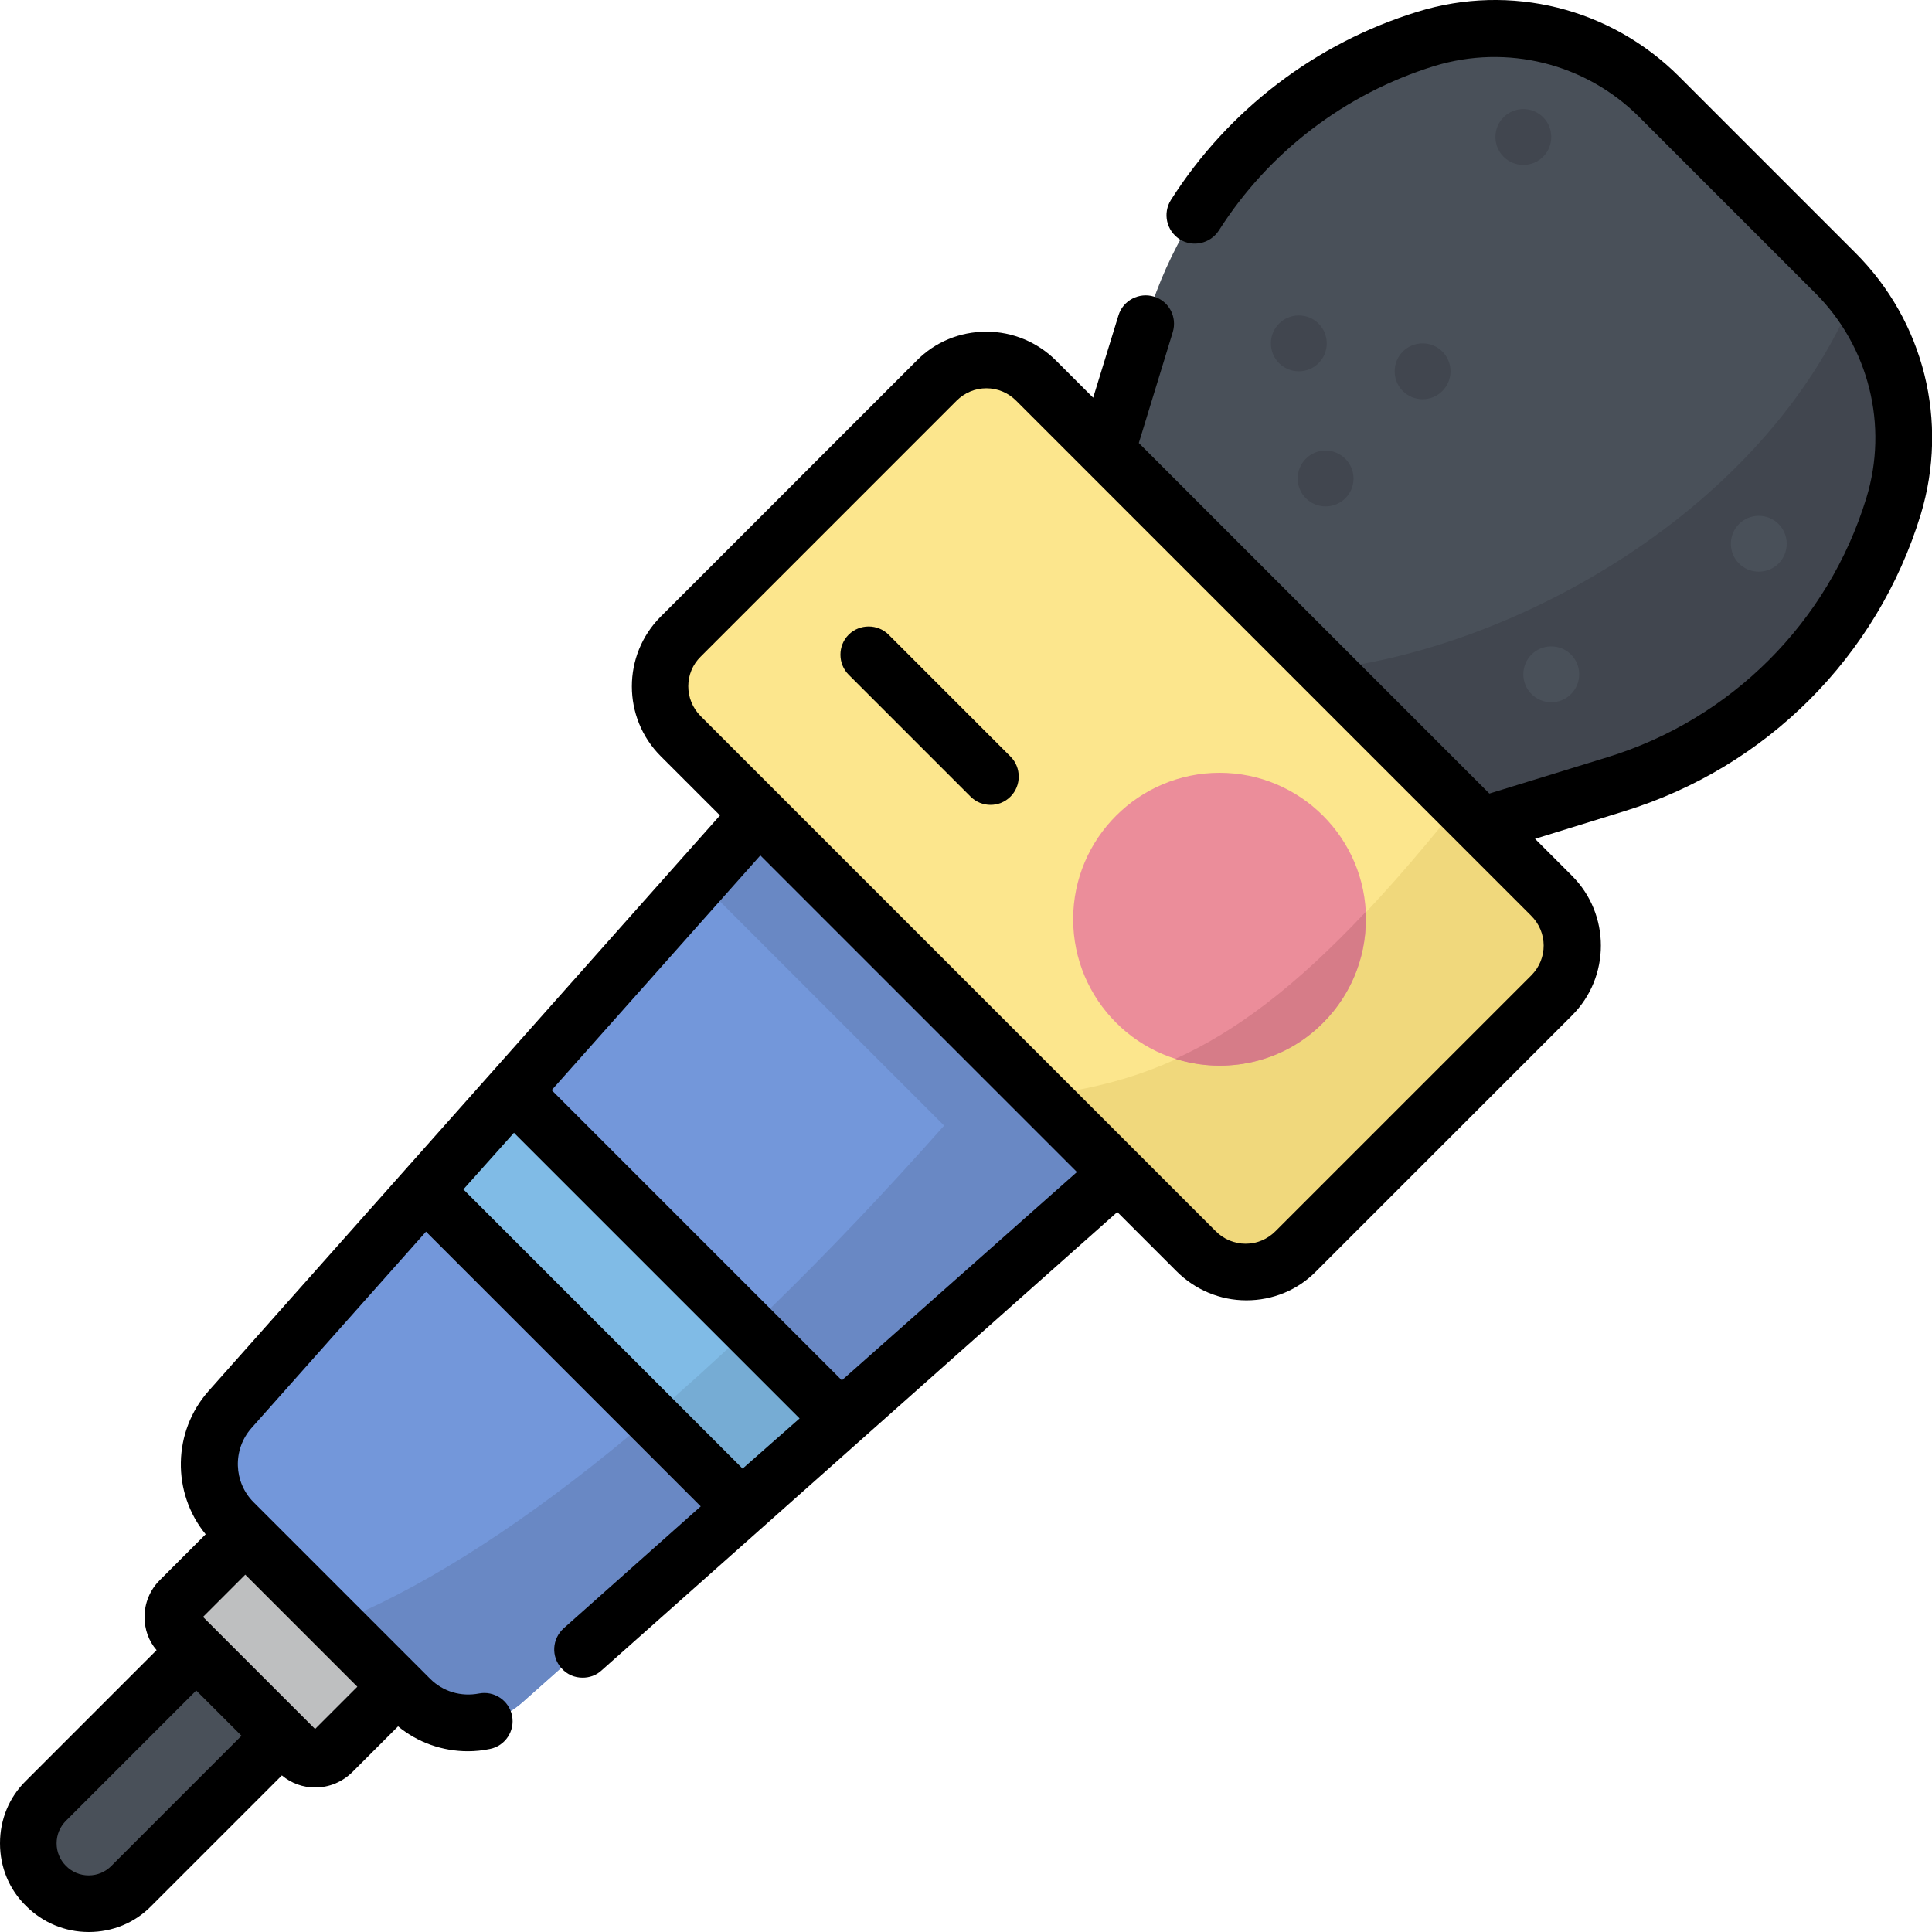
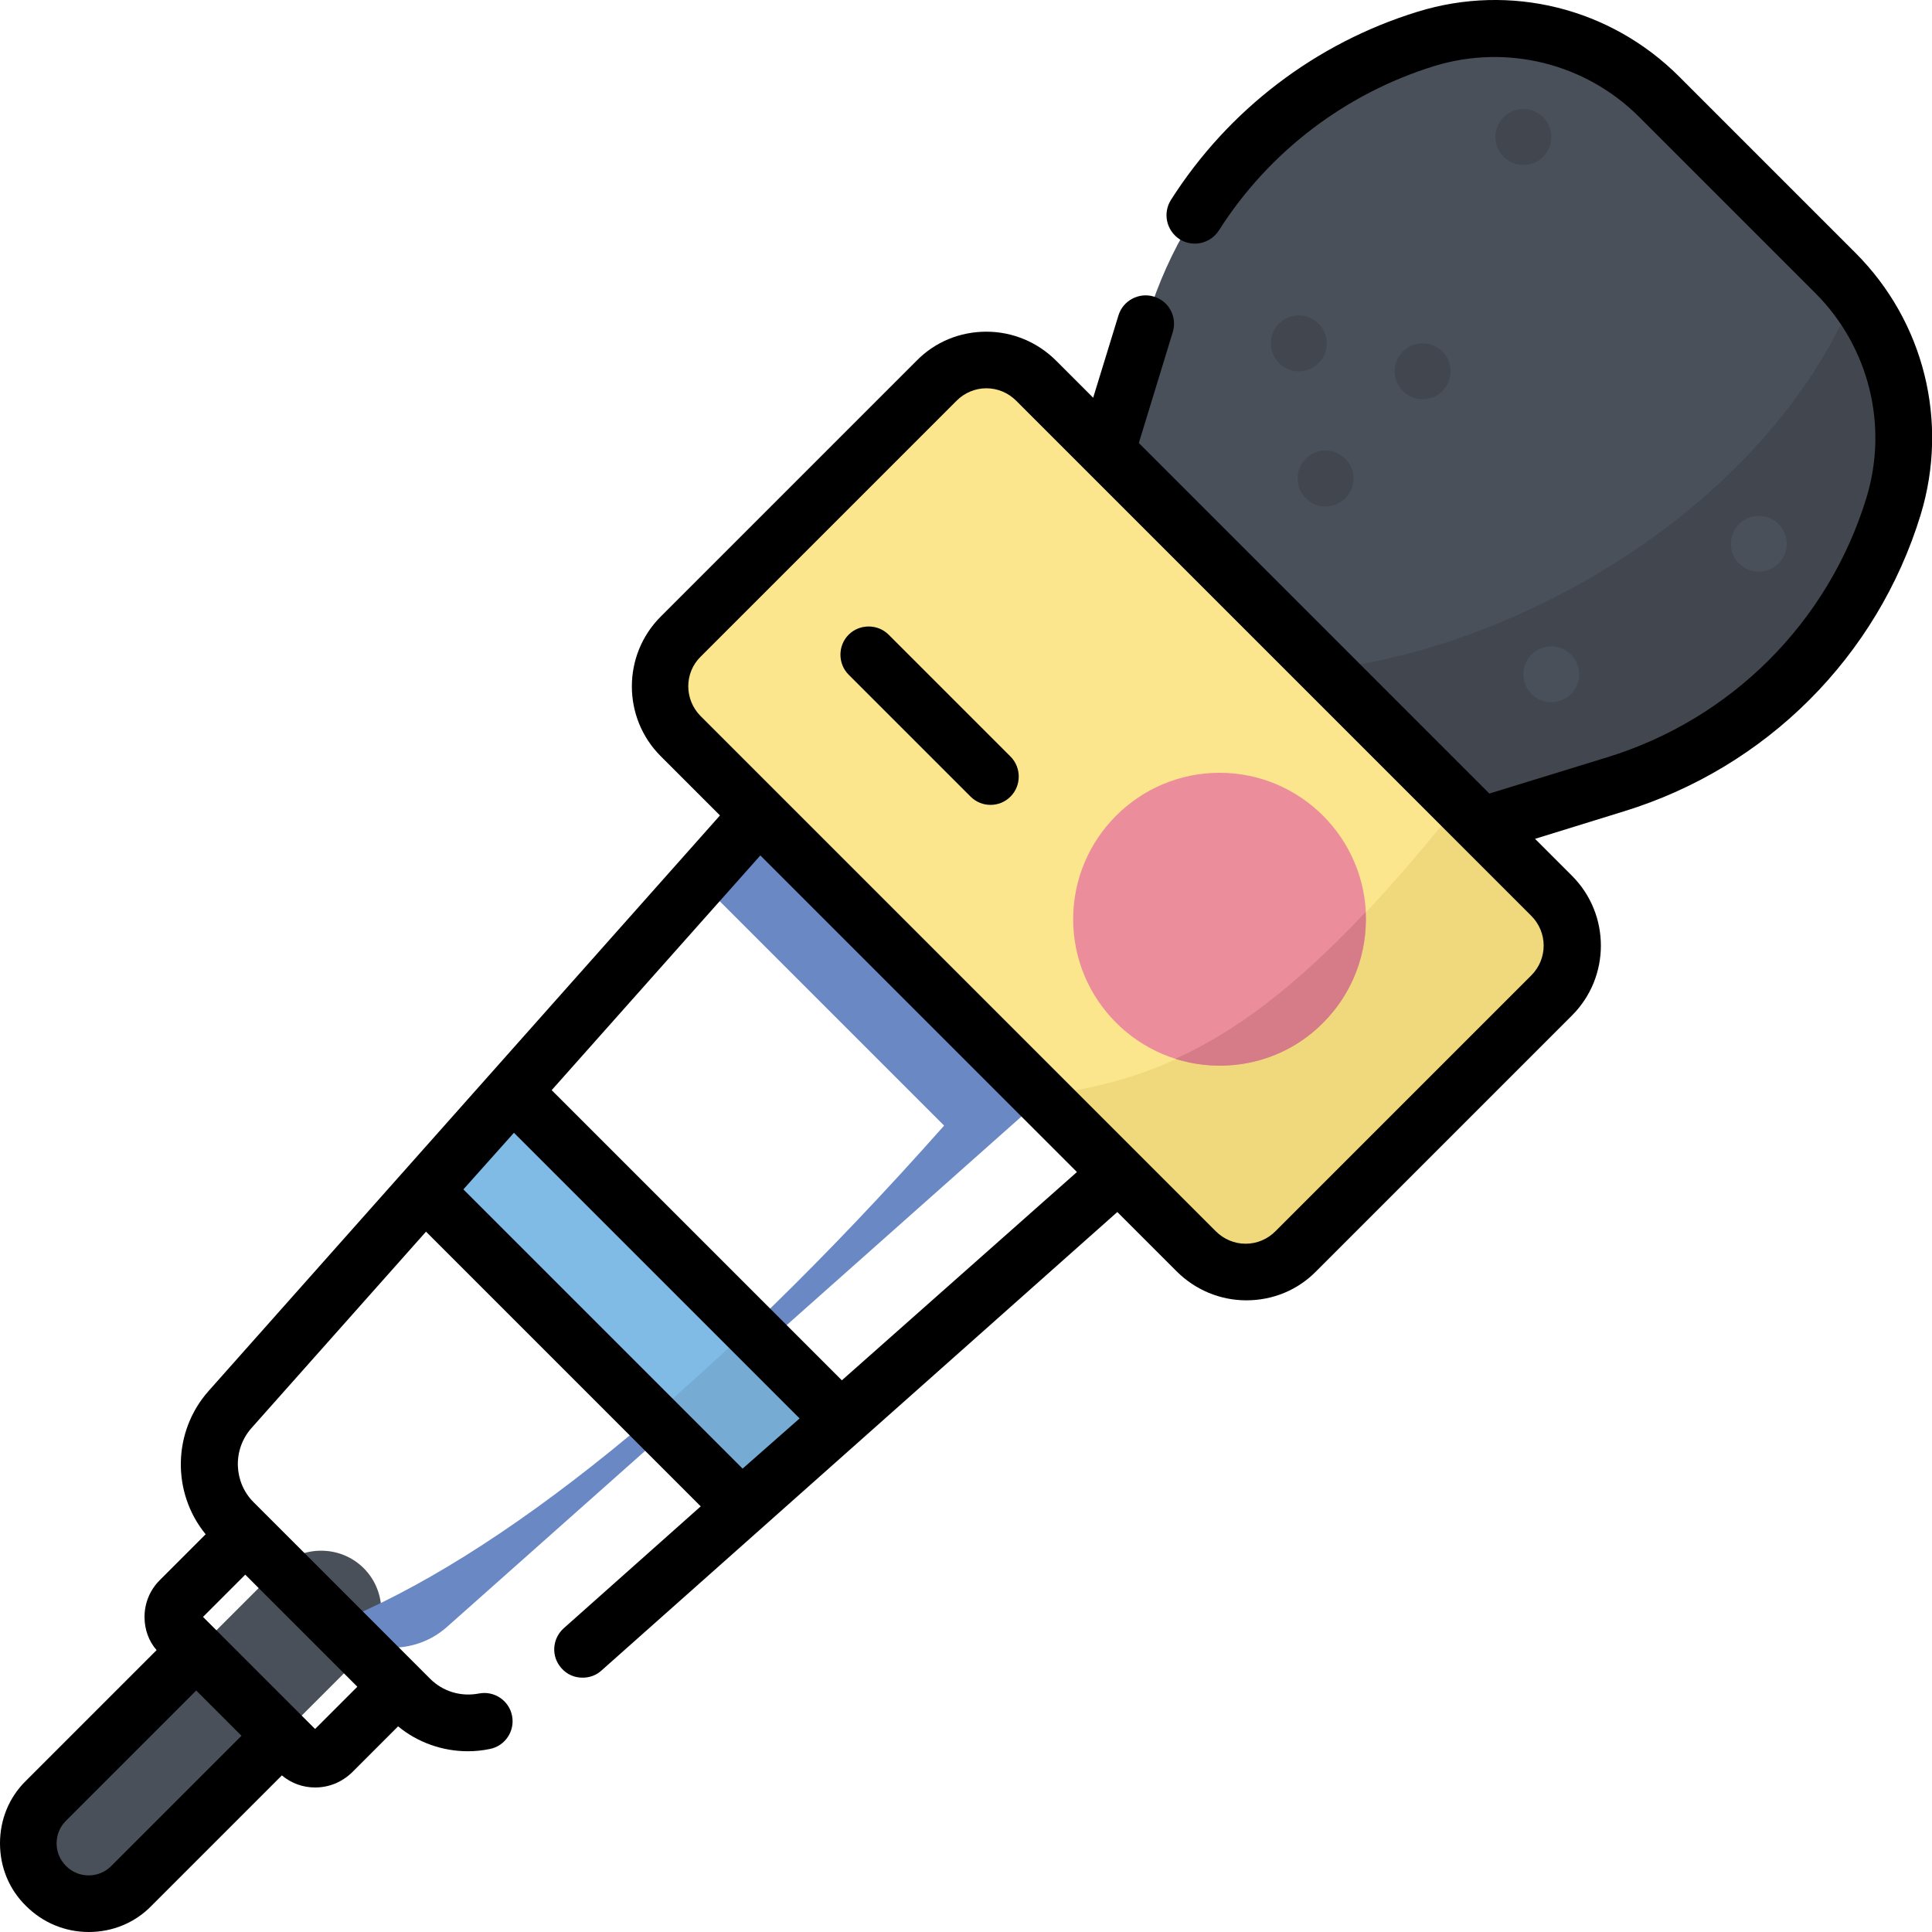
<svg xmlns="http://www.w3.org/2000/svg" version="1.1" id="Layer_1" x="0px" y="0px" viewBox="0 0 512 512" style="enable-background:new 0 0 512 512;" xml:space="preserve">
  <style type="text/css">
	.st0{fill:#495059;}
	.st1{fill:#FCE68D;}
	.st2{fill:#F0D87C;}
	.st3{fill:#BEBFC0;}
	.st4{fill:#7397DA;}
	.st5{fill:#6988C4;}
	.st6{fill:#41464F;}
	.st7{fill:#EB8D9A;}
	.st8{fill:#D67C88;}
	.st9{fill:#80BBE6;}
	.st10{fill:#76ACD4;}
</style>
  <path class="st0" d="M23.5,504.5c-4.1,0-8.2-1.6-11.3-4.7c-6.2-6.2-6.2-16.4,0-22.6l61.6-61.6c6.2-6.2,16.4-6.2,22.6,0  c6.2,6.2,6.2,16.4,0,22.6l-61.6,61.6C31.7,502.9,27.6,504.5,23.5,504.5z" />
  <path class="st1" d="M316.9,331.6L180.4,195.1c-7.3-7.3-7.3-19.1,0-26.4l67.8-67.8c7.3-7.3,19.1-7.3,26.4,0l136.5,136.5  c7.3,7.3,7.3,19.1,0,26.4l-67.8,67.8C336,338.9,324.2,338.9,316.9,331.6z" />
  <path class="st2" d="M316.9,331.6c7.3,7.3,19.1,7.3,26.4,0l67.8-67.8c7.3-7.3,7.3-19.1,0-26.4l-24.4-24.4  c-46.8,58.7-74.6,72.8-111.1,77.4L316.9,331.6z" />
-   <path class="st3" d="M79.1,464.4l-31.5-31.5c-2.5-2.5-2.5-6.4,0-8.9L65,406.6l40.3,40.3l-17.4,17.4  C85.5,466.9,81.5,466.9,79.1,464.4z" />
-   <path class="st4" d="M296.2,310.9l-95.1-95.1L60.9,373.6c-7.7,8.6-7.3,21.7,0.9,29.8l46.8,46.8c8.1,8.1,21.2,8.5,29.8,0.9  L296.2,310.9z" />
-   <path class="st5" d="M201.1,215.8l-15.7,17.7l64.8,64.8c-62.7,70.7-118.5,114.8-161.6,132l20,20c8.1,8.1,21.2,8.5,29.8,0.9  l157.8-140.2L201.1,215.8z" />
+   <path class="st5" d="M201.1,215.8l-15.7,17.7l64.8,64.8c-62.7,70.7-118.5,114.8-161.6,132c8.1,8.1,21.2,8.5,29.8,0.9  l157.8-140.2L201.1,215.8z" />
  <path class="st0" d="M486.4,72.3l-46.7-46.7c-16.2-16.2-40-22.1-61.8-15.4c-35.2,10.8-62.8,38.4-73.7,73.7l-10.9,35.5l99.3,99.3  l35.5-10.9c35.3-10.8,62.8-38.4,73.7-73.7C508.5,112.3,502.6,88.5,486.4,72.3z" />
  <path class="st6" d="M351.3,177.4l41.3,41.3l35.5-10.9c35.2-10.8,62.8-38.4,73.7-73.7c6-19.4,2-40.3-10.3-56.1  C467.8,135,402.1,171.6,351.3,177.4z" />
  <path class="st6" d="M351.6,91c0,4.1-3.3,7.4-7.4,7.4c-4.1,0-7.4-3.3-7.4-7.4c0-4.1,3.3-7.4,7.4-7.4C348.3,83.6,351.6,86.9,351.6,91  z" />
  <path class="st0" d="M418.5,178.7c0,4.1-3.3,7.4-7.4,7.4c-4.1,0-7.4-3.3-7.4-7.4s3.3-7.4,7.4-7.4  C415.2,171.3,418.5,174.6,418.5,178.7z" />
  <path class="st0" d="M473.5,144.1c0,4.1-3.3,7.4-7.4,7.4c-4.1,0-7.4-3.3-7.4-7.4s3.3-7.4,7.4-7.4C470.2,136.7,473.5,140,473.5,144.1  z" />
  <g>
    <path class="st6" d="M358.7,126.8c0,4.1-3.3,7.4-7.4,7.4c-4.1,0-7.4-3.3-7.4-7.4c0-4.1,3.3-7.4,7.4-7.4   C355.3,119.4,358.7,122.7,358.7,126.8z" />
    <path class="st6" d="M384.4,98.4c0,4.1-3.3,7.4-7.4,7.4c-4.1,0-7.4-3.3-7.4-7.4s3.3-7.4,7.4-7.4C381.1,91,384.4,94.3,384.4,98.4z" />
    <path class="st6" d="M411.1,36.3c0,4.1-3.3,7.4-7.4,7.4c-4.1,0-7.4-3.3-7.4-7.4s3.3-7.4,7.4-7.4C407.8,28.9,411.1,32.2,411.1,36.3z   " />
  </g>
  <path class="st7" d="M362,243.6c0,21.4-17.4,38.8-38.8,38.8s-38.8-17.4-38.8-38.8c0-21.4,17.4-38.8,38.8-38.8S362,222.2,362,243.6z" />
  <path class="st8" d="M350.6,271.1c8.1-8.1,11.8-18.8,11.3-29.4c-18.8,20-34.7,31.8-50.4,38.9C324.9,284.8,340.1,281.7,350.6,271.1z" />
  <path class="st9" d="M196.5,399.5l26.3-23.3l-86.9-86.9l-23.3,26.3L196.5,399.5z" />
  <path class="st10" d="M196.5,399.5l26.3-23.3L198.6,352c-8.9,8.5-17.6,16.3-26,23.6L196.5,399.5z" />
-   <path class="st9" d="M112.5,315.5l84,84" />
  <path class="st9" d="M222.8,376.2l-86.9-86.9" />
  <path d="M491.7,67L445,20.3C426.8,2.1,400.3-4.5,375.7,3.1c-27,8.3-50.2,26-65.4,49.9c-2.2,3.5-1.2,8.1,2.3,10.4  c3.5,2.2,8.1,1.2,10.4-2.3c13.2-20.8,33.5-36.3,57.1-43.6c19.3-5.9,40.1-0.7,54.3,13.5l46.7,46.7c14.2,14.2,19.4,35.1,13.5,54.3  c-10.1,32.9-35.8,58.6-68.7,68.7l-31.2,9.6l-92.9-92.9l9-29.4c1.2-4-1-8.2-5-9.4c-3.9-1.2-8.2,1-9.4,5l-6.7,21.8l-9.8-9.8  c-4.9-4.9-11.5-7.7-18.5-7.7c-7,0-13.6,2.7-18.5,7.7l-67.8,67.8c-10.2,10.2-10.2,26.8,0,37l15.7,15.7L55.3,368.6  c-9.6,10.8-9.8,27-0.8,38l-12.2,12.2c-2.6,2.6-4,6.1-4,9.7c0,3.3,1.1,6.4,3.2,8.8L6.9,471.9C2.4,476.3,0,482.2,0,488.5  s2.4,12.2,6.9,16.6c4.4,4.4,10.3,6.9,16.6,6.9s12.2-2.4,16.6-6.9l34.6-34.6c2.5,2.1,5.6,3.2,8.8,3.2c3.7,0,7.1-1.4,9.8-4l12.2-12.2  c5.2,4.3,11.8,6.6,18.5,6.6c1.9,0,3.9-0.2,5.8-0.6c4.1-0.8,6.7-4.8,5.9-8.8c-0.8-4.1-4.8-6.7-8.8-5.9c-4.7,0.9-9.5-0.5-12.9-3.9  l-3.2-3.2c0,0,0,0,0,0c0,0,0,0,0,0l-43.6-43.6c-5.3-5.3-5.6-13.9-0.6-19.6l46.3-52.1l72.8,72.8l-36.3,32.3  c-3.1,2.8-3.4,7.5-0.6,10.6c1.5,1.7,3.5,2.5,5.6,2.5c1.8,0,3.6-0.6,5-1.9l136.7-121.5l15.7,15.7c4.9,4.9,11.5,7.7,18.5,7.7  s13.6-2.7,18.5-7.7l67.8-67.8c10.2-10.2,10.2-26.8,0-37l-9.8-9.8l23.6-7.3c37.7-11.6,67.1-41,78.6-78.6  C516.5,111.7,509.9,85.2,491.7,67z M29.5,494.5c-1.6,1.6-3.7,2.5-6,2.5s-4.4-0.9-6-2.5c-1.6-1.6-2.5-3.7-2.5-6s0.9-4.4,2.5-6L52,448  l12,12L29.5,494.5z M65,417.3L94.7,447l-11.2,11.2l-29.7-29.7L65,417.3z M196.8,389.2l-74-74l13.4-15l75.7,75.7L196.8,389.2z   M223.1,365.8l-76.9-76.9l55.3-62.2l83.9,83.9L223.1,365.8z M405.8,258.5L338,326.3c-2.1,2.1-4.9,3.3-7.9,3.3s-5.8-1.2-7.9-3.3v0  L185.7,189.8c-4.4-4.4-4.4-11.5,0-15.8l67.8-67.8c2.1-2.1,4.9-3.3,7.9-3.3c3,0,5.8,1.2,7.9,3.3l18.5,18.5c0,0,0,0,0,0l117.9,117.9  C410.2,247,410.2,254.1,405.8,258.5z M235.5,168.2c-2.9-2.9-7.7-2.9-10.6,0s-2.9,7.7,0,10.6l32.3,32.3c1.5,1.5,3.4,2.2,5.3,2.2  c1.9,0,3.8-0.7,5.3-2.2c2.9-2.9,2.9-7.7,0-10.6L235.5,168.2z" />
</svg>